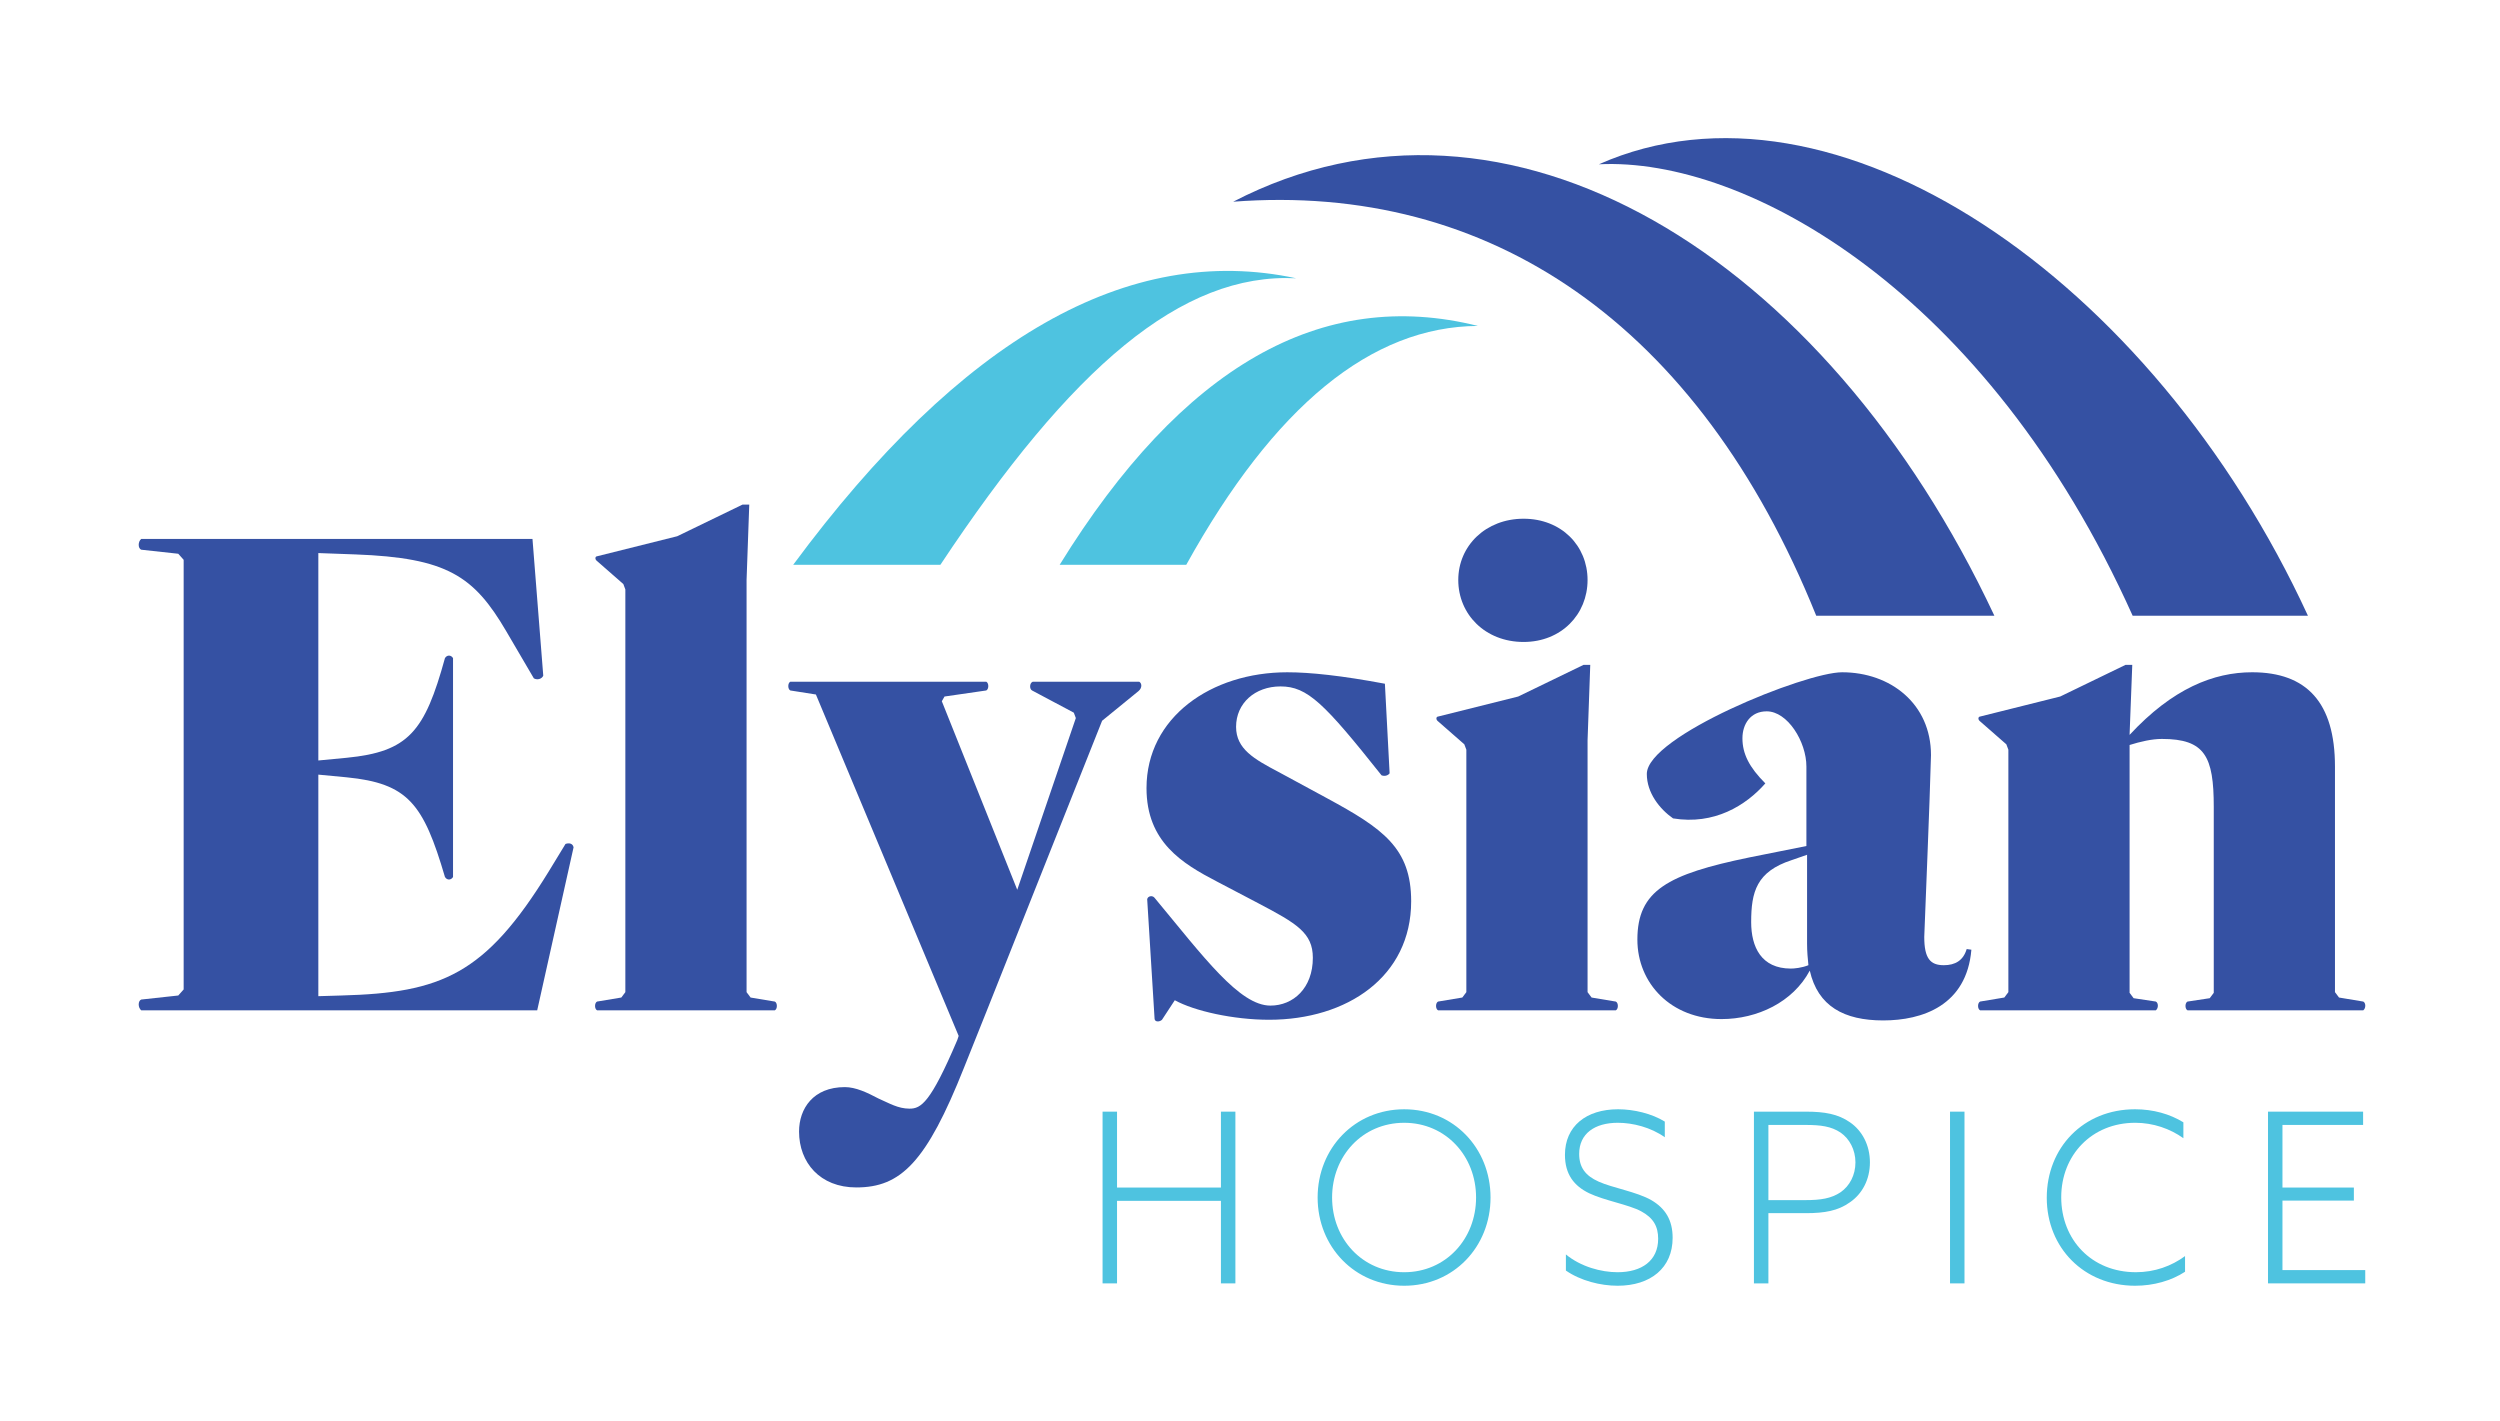
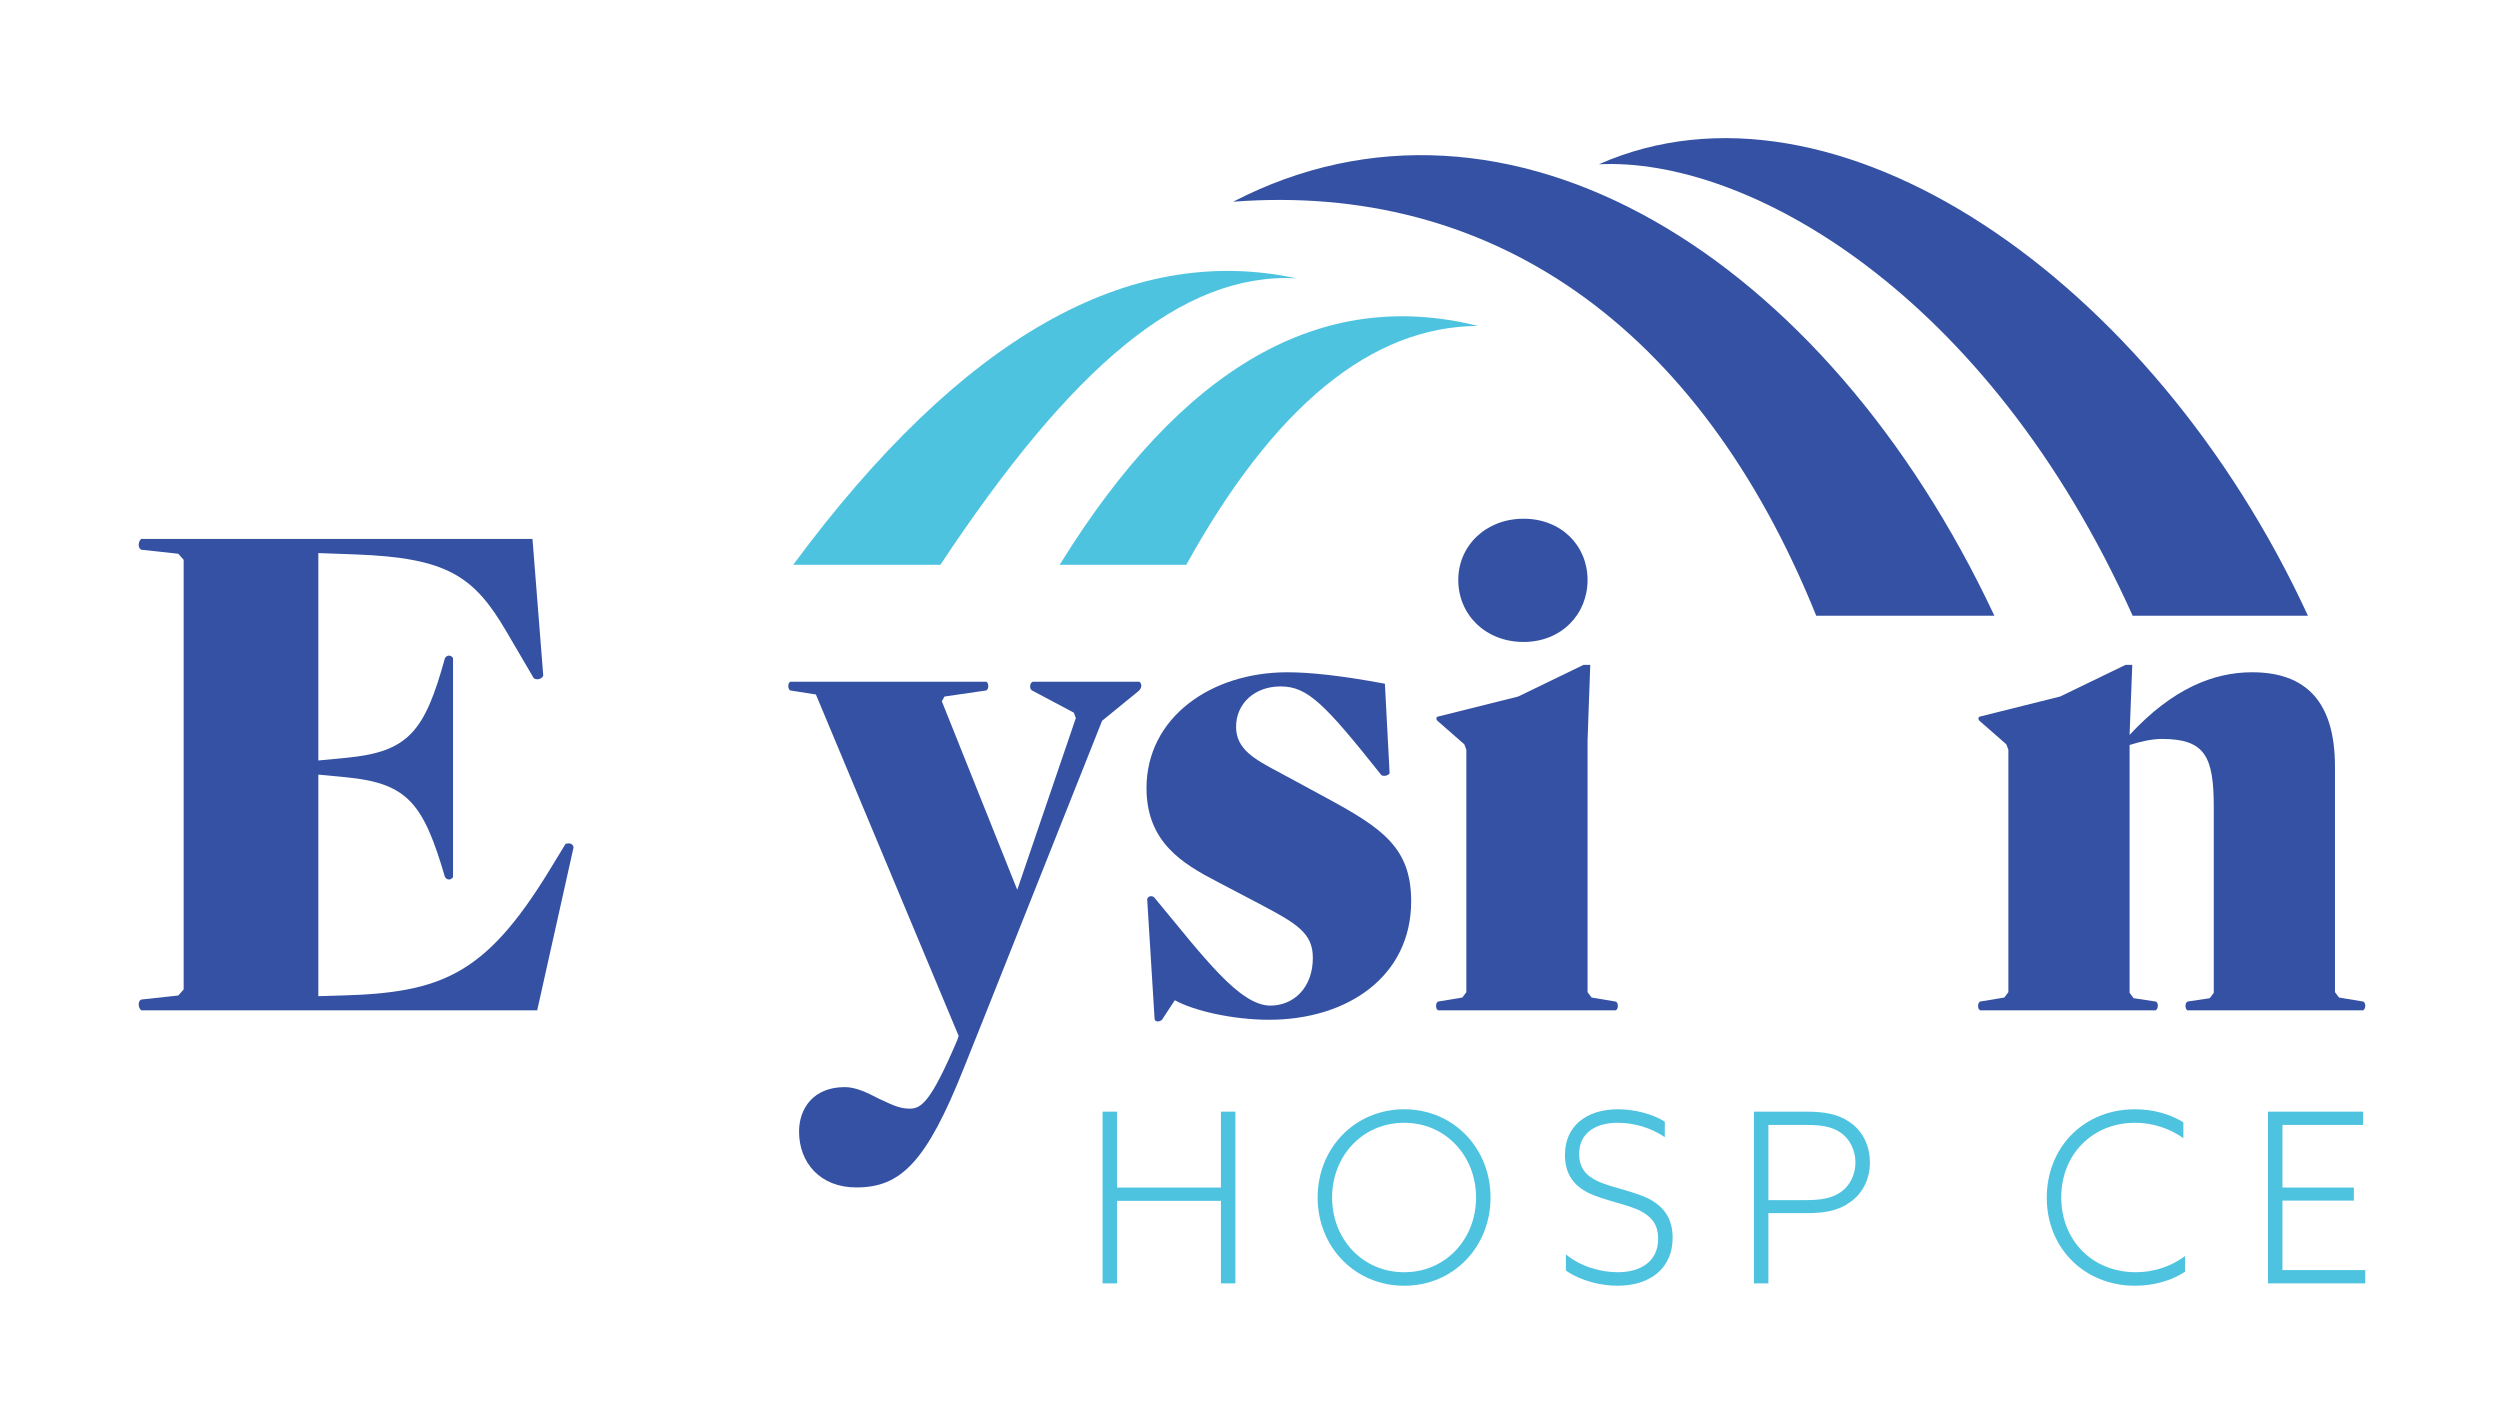
<svg xmlns="http://www.w3.org/2000/svg" id="Layer_1" viewBox="0 0 361.652 205.624">
  <defs>
    <style>
      .cls-1, .cls-2 {
        fill: #3551a3;
      }

      .cls-3, .cls-4 {
        fill: #4ec3e0;
      }

      .cls-4, .cls-2 {
        fill-rule: evenodd;
      }
    </style>
  </defs>
  <path class="cls-4" d="M153.29,81.705c17.721-28.688,37.892-40.217,60.512-34.554-15.428.078-29.484,11.606-42.198,34.554h-18.314Z" />
  <path class="cls-4" d="M187.501,40.256c-16.567-.827-32.479,12.823-51.464,41.449h-21.294c24.274-32.823,48.532-46.644,72.758-41.449h0Z" />
  <path class="cls-2" d="M308.511,89.072h25.357c-22.507-48.854-68.589-80.361-102.578-65.305,21.238-1.065,56.131,18.316,77.221,65.305Z" />
  <path class="cls-2" d="M262.736,89.072h25.772c-24.451-52.122-70.444-80.447-110.117-59.892,37.032-2.828,67.311,17.612,84.346,59.892Z" />
  <g>
    <path class="cls-1" d="M81.803,122.091c.486-.194,1.071-.096,1.169.488l-5.26,23.574H20.431c-.488-.389-.488-1.363,0-1.559l5.357-.584.78-.876v-62.152l-.78-.876-5.357-.585c-.488-.194-.488-1.169,0-1.559h56.598l1.559,19.776c-.194.486-.876.681-1.364.389l-3.994-6.819c-4.676-7.988-8.572-10.618-21.821-11.106l-5.358-.195v30.004l4.092-.39c8.963-.876,11.301-3.799,14.224-14.417.292-.487.876-.487,1.169,0v31.66c-.292.488-.876.488-1.169,0-3.117-10.618-5.358-13.54-14.224-14.418l-4.092-.389v32.05l3.313-.098c14.514-.39,20.847-3.019,30.004-17.924l2.435-3.995Z" />
-     <path class="cls-1" d="M112.09,144.887c.39.196.39,1.072,0,1.266h-25.717c-.39-.194-.39-1.071,0-1.266l3.507-.584.584-.779v-58.255l-.292-.779-3.897-3.41c-.194-.194-.194-.486,0-.584l11.691-2.922,9.448-4.579h.974l-.389,10.911v59.62l.584.779,3.506.584Z" />
    <path class="cls-1" d="M164.789,98.614c.389.195.486.876-.098,1.364l-5.26,4.287-16.659,41.889-3.312,8.281c-5.456,13.736-9.158,17.34-15.587,17.34-5.26,0-8.281-3.604-8.281-8.085,0-3.312,2.046-6.429,6.625-6.429,1.559,0,3.215.779,4.872,1.655,1.559.682,2.825,1.462,4.48,1.462s3.021-.78,6.917-9.936l.194-.586-20.651-49.39-3.702-.584c-.39-.195-.39-1.071,0-1.266h28.348c.389.195.389,1.071,0,1.266l-6.04.876-.39.682,10.911,27.276,8.475-24.841-.292-.779-6.04-3.214c-.389-.195-.389-1.071.098-1.266h15.392Z" />
    <path class="cls-1" d="M169.947,144.693l-1.851,2.825c-.292.292-.974.39-1.071-.098l-1.072-17.34c.098-.488.78-.584,1.072-.196,7.111,8.573,12.274,15.587,16.755,15.587,3.312,0,6.137-2.532,6.137-6.915,0-3.605-2.337-4.968-7.89-7.891l-5.942-3.117c-5.066-2.631-10.23-5.748-10.23-13.541,0-10.228,9.352-16.755,20.36-16.755,3.312,0,7.891.487,14.126,1.656l.682,12.956c-.196.292-.682.487-1.17.292-8.28-10.423-10.715-12.859-14.612-12.859-3.702,0-6.429,2.435-6.429,5.845,0,3.215,2.629,4.676,6.137,6.527l7.015,3.8c8.085,4.384,12.177,7.209,12.177,14.904,0,10.911-9.255,17.145-20.555,17.145-5.164,0-10.814-1.266-13.639-2.825Z" />
    <path class="cls-1" d="M233.749,144.887c.39.196.39,1.072,0,1.266h-25.717c-.39-.194-.39-1.071,0-1.266l3.507-.584.584-.779v-35.07l-.292-.779-3.897-3.409c-.194-.195-.194-.487,0-.584l11.691-2.923,9.448-4.578h.974l-.389,10.911v36.434l.584.779,3.506.584ZM210.955,83.904c0-4.968,3.994-8.865,9.448-8.865s9.255,3.897,9.255,8.865-3.799,8.963-9.255,8.963c-5.552,0-9.448-3.994-9.448-8.963Z" />
-     <path class="cls-1" d="M285.182,137.386c-.682,8.085-7.111,10.23-12.761,10.23s-9.45-2.046-10.618-7.209c-2.435,4.578-7.599,7.013-12.761,7.013-7.307,0-12.177-5.162-12.177-11.495,0-7.111,4.384-9.45,16.171-11.885l8.28-1.655v-11.496c0-3.604-2.727-7.988-5.747-7.988-2.339,0-3.507,1.851-3.507,3.897,0,2.24.974,4.189,3.313,6.527-2.825,3.214-7.405,6.039-13.347,5.065-1.947-1.363-3.798-3.702-3.798-6.43,0-5.455,22.892-14.709,28.25-14.709,7.013,0,12.859,4.578,12.859,11.982,0,.876-.39,11.69-.488,13.931l-.486,12.371c0,3.117.876,4.092,2.825,4.092,1.655,0,2.824-.682,3.312-2.337l.682.096ZM261.606,139.627c-.096-.974-.194-1.949-.194-3.117v-12.859l-2.241.78c-5.065,1.656-5.845,4.578-5.845,8.962,0,3.605,1.461,6.722,5.747,6.722.488,0,1.56-.098,2.533-.488Z" />
    <path class="cls-1" d="M341.872,144.887c.39.196.39.974,0,1.266h-25.426c-.389-.194-.389-1.071,0-1.266l3.215-.486.584-.78v-26.886c0-7.307-1.266-9.84-7.501-9.84-1.461,0-3.117.389-4.676.876v35.849l.584.78,3.215.486c.39.196.39.974,0,1.266h-25.425c-.39-.194-.39-1.071,0-1.266l3.506-.584.586-.779v-35.07l-.294-.779-3.896-3.409c-.194-.195-.194-.487,0-.584l11.691-2.923,9.448-4.578h.974l-.39,10.131c6.235-6.722,12.177-9.06,17.73-9.06,7.891,0,11.983,4.384,11.983,13.638v32.635l.584.779,3.507.584Z" />
  </g>
  <g>
    <path class="cls-3" d="M159.498,160.812h2.093v10.98h15.029v-10.98h2.093v24.843h-2.093v-11.94h-15.029v11.94h-2.093v-24.843Z" />
    <path class="cls-3" d="M190.609,173.233c0-7.138,5.387-12.764,12.523-12.764s12.49,5.626,12.49,12.764-5.352,12.764-12.49,12.764-12.523-5.628-12.523-12.764ZM213.53,173.233c0-6.005-4.392-10.81-10.398-10.81-6.038,0-10.43,4.804-10.43,10.81s4.392,10.808,10.43,10.808c6.005,0,10.398-4.802,10.398-10.808Z" />
    <path class="cls-3" d="M234.003,184.041c3.499,0,5.868-1.681,5.868-4.837,0-1.786-.686-3.02-2.47-3.982-1.784-.96-5.285-1.543-7.515-2.606-2.196-1.064-3.499-2.746-3.499-5.559,0-4.118,3.053-6.588,7.686-6.588,2.265,0,4.871.617,6.759,1.784v2.265c-2.024-1.441-4.632-2.094-6.793-2.094-3.363,0-5.594,1.579-5.594,4.496,0,1.956.893,3.158,2.813,4.015,1.956.893,5.525,1.476,7.619,2.677,2.058,1.201,3.087,2.917,3.087,5.456,0,4.358-3.191,6.931-7.96,6.931-2.47,0-5.352-.721-7.481-2.196v-2.334c2.162,1.786,5.113,2.574,7.481,2.574Z" />
    <path class="cls-3" d="M253.725,160.812h7.514c2.711,0,4.666.343,6.383,1.544,1.75,1.2,2.882,3.294,2.882,5.799s-1.132,4.563-2.882,5.764c-1.717,1.236-3.672,1.579-6.383,1.579h-5.421v10.156h-2.093v-24.843ZM261.17,173.61c2.231,0,3.741-.24,5.078-1.132,1.305-.893,2.162-2.47,2.162-4.323,0-1.819-.857-3.432-2.162-4.323-1.338-.893-2.848-1.098-5.078-1.098h-5.352v10.877h5.352Z" />
-     <path class="cls-3" d="M282.092,160.812h2.093v24.843h-2.093v-24.843Z" />
    <path class="cls-3" d="M308.886,185.997c-7.412,0-12.799-5.49-12.799-12.73s5.285-12.799,12.766-12.799c2.639,0,5.042.686,6.998,1.887v2.298c-1.92-1.372-4.359-2.231-6.966-2.231-6.28,0-10.706,4.668-10.706,10.775,0,6.142,4.394,10.842,10.808,10.842,2.711,0,5.147-.891,7.104-2.332v2.265c-1.989,1.303-4.563,2.024-7.205,2.024Z" />
    <path class="cls-3" d="M328.092,160.812h13.757v1.922h-11.666v9.058h10.33v1.887h-10.33v10.053h11.975v1.922h-14.066v-24.843Z" />
  </g>
</svg>